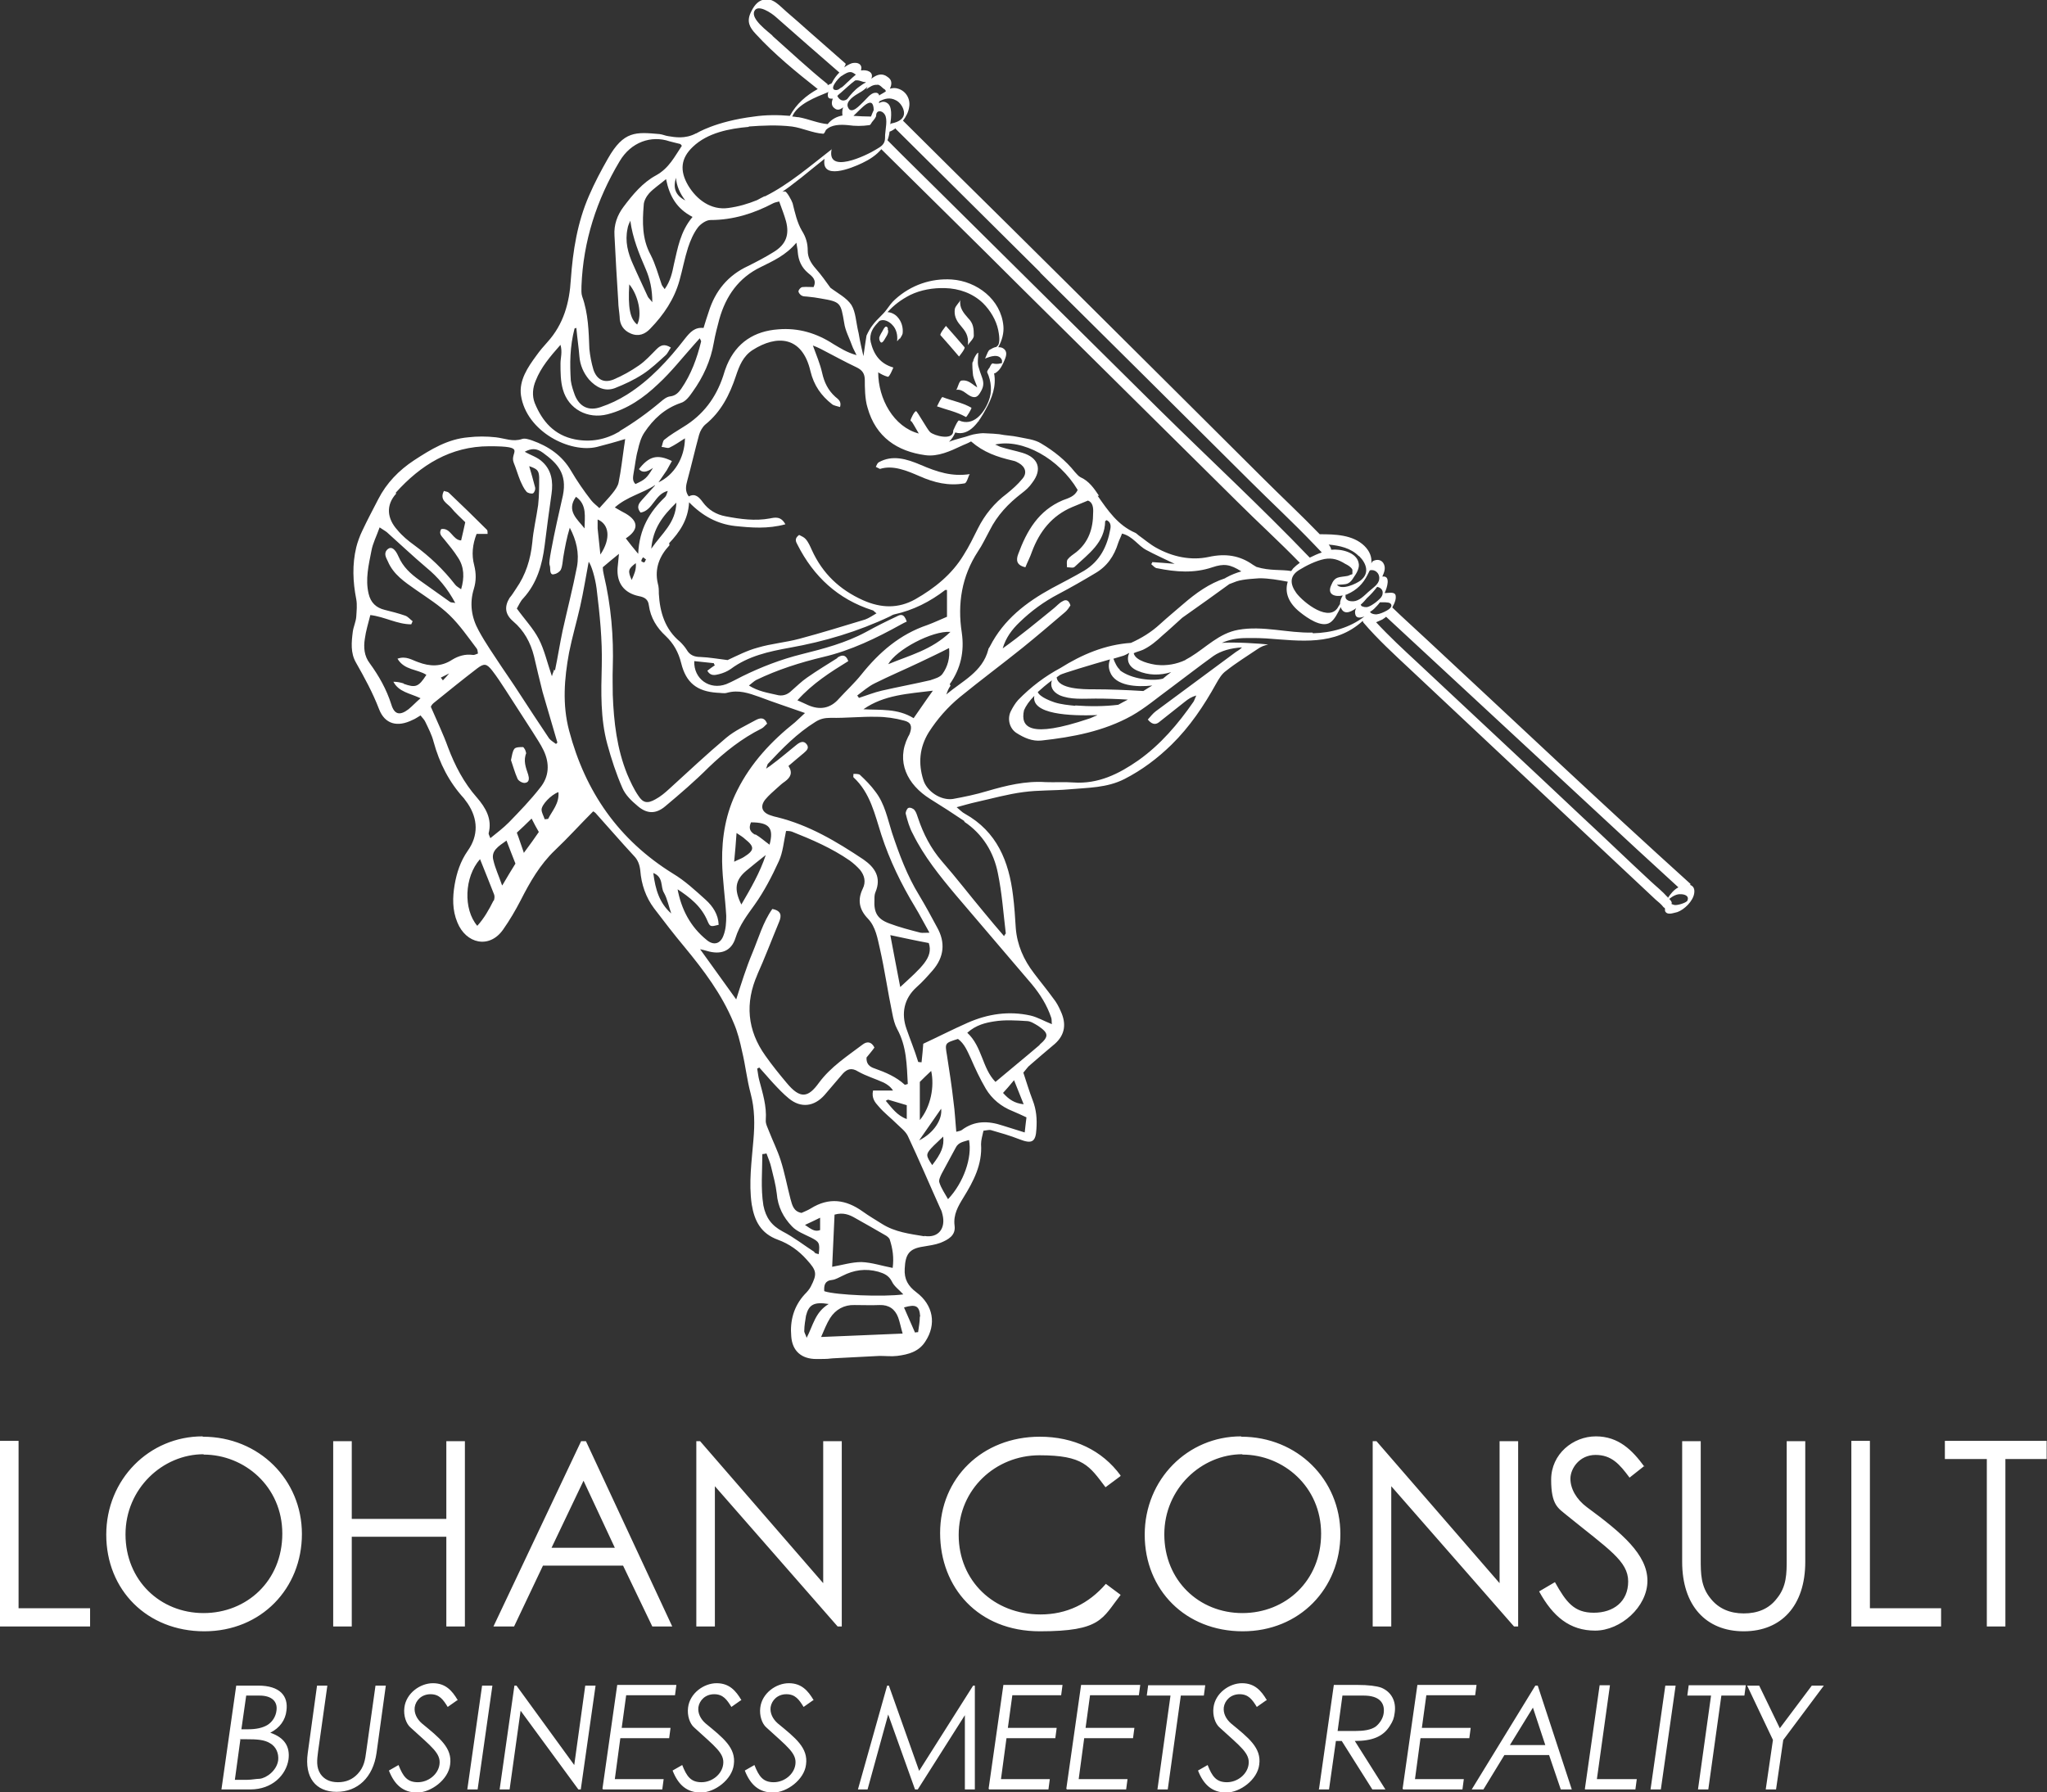
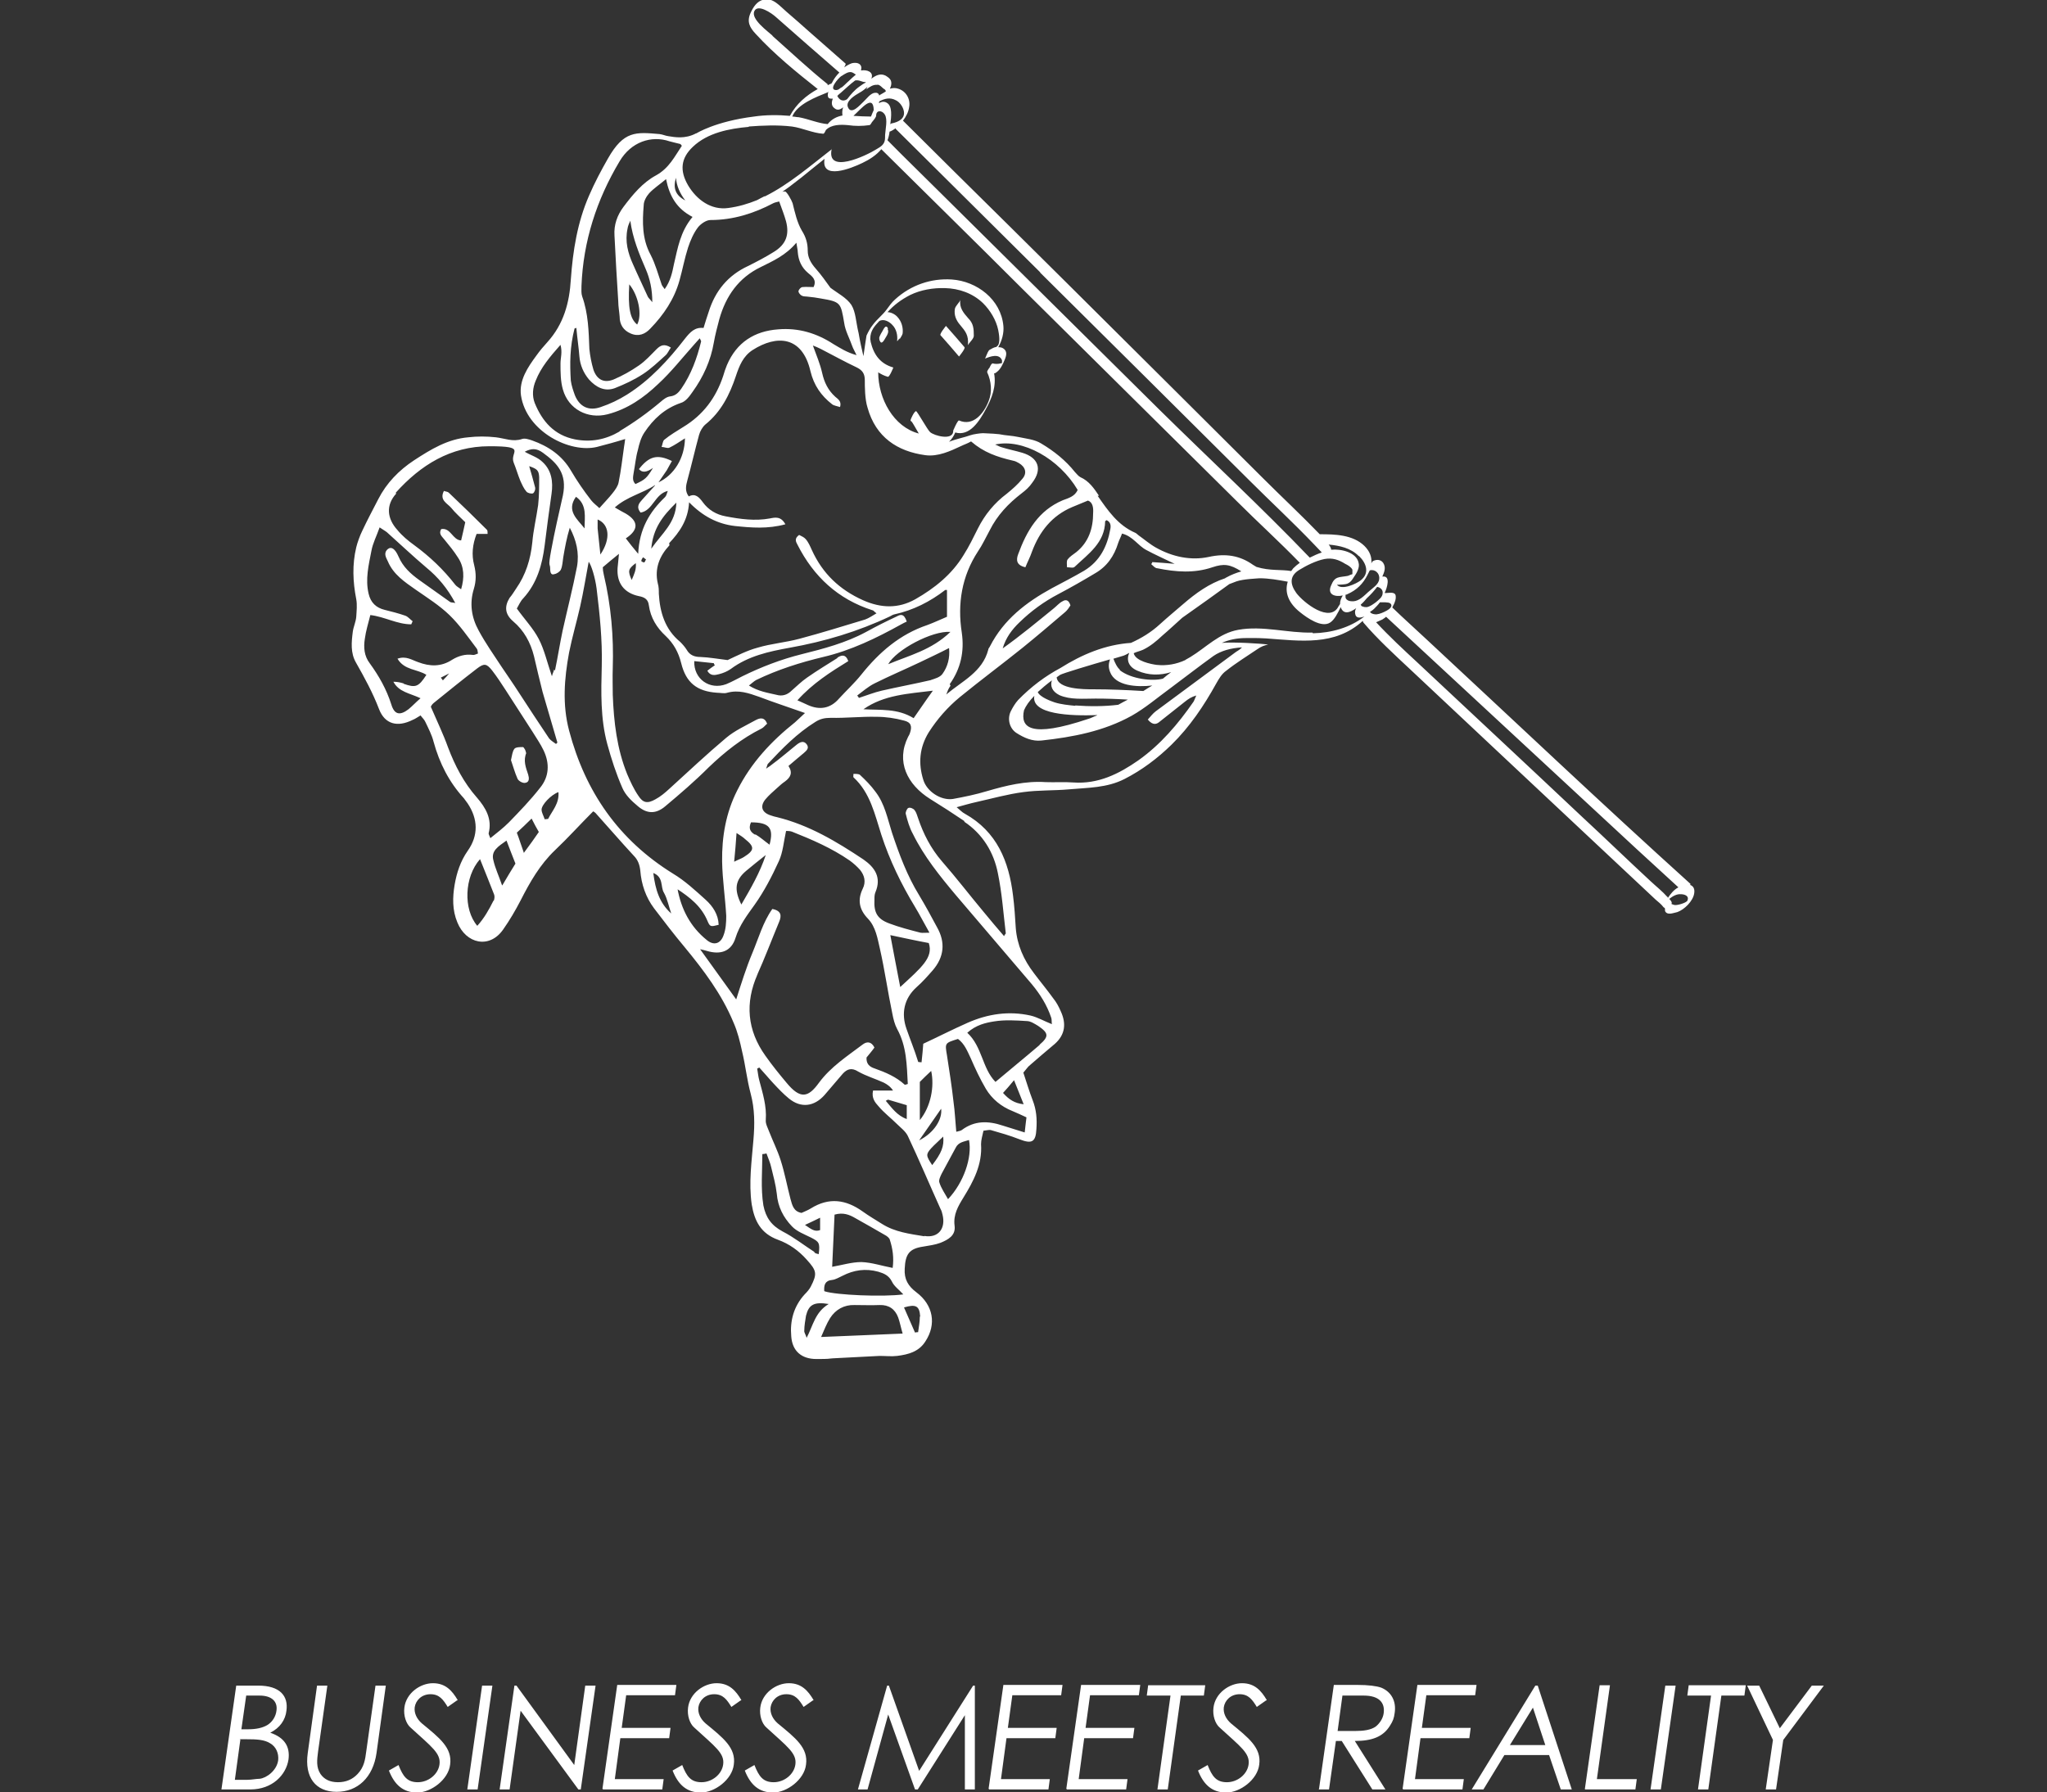
<svg xmlns="http://www.w3.org/2000/svg" version="1.1" viewBox="0 0 595.3 521.3">
  <rect x="0" y="0" width="595.3" height="521.3" fill="#333333" stroke="none" />
  <defs>
    <style>
      .cls-1 {
        fill: #fff;
      }
    </style>
  </defs>
  <g>
    <g id="Ebene_1">
      <g id="Ebene_1-2" data-name="Ebene_1">
        <g>
          <path class="cls-1" d="M152.9,219c.2-.4-.5-1.6-.8-1.7-.8,0-2.1,0-2.5.5-.6.8-.7,2-1,3.3.6,1.7,1.1,3.6,1.9,5.4.3.7,1.6,1.4,2.3,1.2,1.2-.2,1.1-1.4.8-2.4-.7-2.1-1.5-4.1-.5-6.4h0c0,0,0,0,0,0Z" />
          <path class="cls-1" d="M258.2,95.8c0,0,0-.2,0-.3,0-.2-.3-.5-.5-.5-.4,0-.8.8-1,1.2-.3.5-.8,1.3-1,2,0,.3,0,.7.2,1,.5,1.2,1.3-.4,1.6-.9.3-.5.8-1.2.8-1.9,0-.1,0-.5-.2-.6h.1Z" />
          <path class="cls-1" d="M281.6,100.3c0-.4,1.6-1.7,1.6-2.6,0-2.1-.1-3.6-1.6-5.1-1.4-1.6-2.7-3.1-2.3-5.4-.1.6-1.4,1.7-1.6,2.6-.3,1.8.3,3.3,1.5,4.7,1.6,1.9,2.5,3,2.3,5.8h0Z" />
          <path class="cls-1" d="M278.9,103.7c0,0,1.9-2.3,1.6-2.7-1.8-2.1-3.6-4.2-5.4-6.2,0,0-1.9,2.3-1.6,2.7,1.9,2.1,3.6,4.1,5.4,6.2Z" />
-           <path class="cls-1" d="M282.9,105.2c0-.2.3-.5.5-.8-.2.3-.3.5-.5.9-.3,0,0,3.4.1,4,.2,1,.9,2.3,1.2,3.4-.5-.3-1-.7-1.4-1-1-.7-1.9-1.2-3.2-1-.8.1-1.1,2.6-1.6,2.7,2.2-.4,3.2,1.8,5.1,2.1,1.2.2,1.8-1,2.3-1.9.7-1.3.7-2.4.2-3.8-.4-1.1-.8-2.2-1.1-3.3-.3-1.4,0-2.5,0-3.9h0c-.5,0-1.5,2.1-1.6,2.6h-.1Z" />
-           <path class="cls-1" d="M282.5,118.6c-2.6-1.5-5.6-2-8.4-3.1-.3-.1-1.6,2.7-1.6,2.7,2.8,1,5.8,1.6,8.4,3.1.2.1,1.8-2.6,1.6-2.7Z" />
-           <path class="cls-1" d="M284.7,122.7v-.2c.1,0,.1-.1.1-.1,0,.1,0,.2-.1.3Z" />
+           <path class="cls-1" d="M282.5,118.6Z" />
          <path class="cls-1" d="M491.5,257.5c.1-.3.2-.5,0-.5-25.8-23.3-51-47.2-76.4-70.8-3.4-3.2-6.9-6.3-10.2-9.5.1-.3.3-.6.5-1,.3-.7.6-1.5.5-2.3-.1-1.4-1.9-.9-3-.9s-.1,0-.2,0c0,0,0-.1.1-.3.5-1.1,1.7-4.7-.6-4.5,0,0-.1,0-.2,0h0c.5-1.1,1-2.3.5-3.5-.5-1.3-1.9-1.7-3.2-1-.2.1-.4.4-.5.7.2-1.8-.4-3.5-2-5.1-3.4-3.3-8.6-3.4-13-3.4-5.4-5.6-11.1-10.9-16.6-16.4-8.4-8.4-16.8-16.7-25.2-25.1-21.4-21.3-42.8-42.6-64.3-63.8-5-5-10.1-10-15.1-15,.9-1.2,1.6-2.5,1.8-4,.4-2.3-.9-4.6-3.2-5.3-.9-.3-1.6-.2-2.4,0,.1-.3.2-.5.3-.8.3-1.2,0-2-1.1-2.7-1.6-1.2-3.2-.5-4.6.6h0c.8-2-1.3-2.7-3-2.4,0-.3.1-.5.1-.8-.1-1.4-1.6-1.6-2.8-1.3-.8.3-1.5.7-2.2,1.2.3-.5.5-1,.4-1.1-3.6-3.2-7.1-6.2-10.7-9.4-2.1-1.9-4.3-3.8-6.5-5.7-1.9-1.6-3.9-4.2-6.7-3.5-1.9.5-2.9,2.1-3.7,3.8-1.2,2.6-.3,4.3,1.5,6.2,5.3,5.8,11.8,11.1,18,16-3.4,1.9-6.2,4.3-8.1,7.8-3.4-.3-7-.3-10.4.2-11.3,1.4-16.8,4.9-16.8,4.9h-.1c-3.2,1.7-6.2,1.1-8.1.8-.8-.1-1.6-.5-2.5-.6-6.9-.6-10.4-1-15,7.1-2,3.5-3.9,7.1-5.5,10.8-3.4,7.8-4.7,16-5.3,24.4-.4,6.8-2.1,13-6.8,18.2-1.1,1.2-2.2,2.5-3.2,3.9-2.5,3.4-5.1,7.2-4.5,11.6,1.6,10.6,14.3,16.9,22.1,15,2.7-.7,5.3-1.4,8.2-2.3-.1.9-.2,1.5-.3,2.1-.5,3.5-.9,7.1-1.6,10.5-.2,1.1-1,2.2-1.8,3.2-1.1,1.4-2.4,2.7-3.8,4.3-.7-.7-1.7-1.4-2.4-2.3-2.1-2.7-4.1-5.6-5.8-8.5-2.6-4.5-6.6-7.2-11.4-8.9-.9-.3-2.1-.7-2.9-.4-2.7.9-5-.2-7.6-.5-2.7-.3-5.4-.3-8,0-6,.5-10.9,3.5-15.8,6.7-4.4,2.9-8,6.6-10.4,11.3-1.6,3.1-3.2,6.1-4.7,9.3-.6,1.2-1.4,3.4-1.7,4.7-1.2,5-1,10,0,15.1.3,1.6.1,3.4,0,5.1-.1,1.4-.8,2.9-1,4.3-.4,3.1-.7,6.2.9,9,2.5,4.4,4.9,8.8,6.7,13.5,1.7,4.5,5.4,5.4,9.8,3.2.8-.3,1.4-.8,2.3-1.3.5.7,1.1,1.2,1.4,1.9.9,1.9,1.9,3.8,2.4,5.8,1.7,6.2,4.5,11.7,8.8,16.4.4.5.7,1,1.1,1.5,3,4.5,3.2,9.3,0,13.8-2.1,3-3.2,6.4-3.8,9.9-.6,3.6-.7,7.3.8,10.9,2.5,6.2,9.3,7.8,13.3,2.1,1.9-2.7,3.6-5.6,5.1-8.5,2.7-5.3,5.6-10.4,10-14.6,3.8-3.6,7.3-7.5,11.1-11.3,0,0,.4.2.7.5,3.7,4.1,7.3,8.3,11.1,12.4,1.2,1.2,1.7,2.6,1.9,4.3.3,4,1.6,7.8,4,11,2.9,3.8,5.8,7.6,8.9,11.3,5.6,6.8,10.8,13.7,14.2,21.9,1.2,2.7,1.9,5.6,2.5,8.4,1,4.1,1.4,8.2,2.5,12.3,1.2,4.5,1.2,8.9.8,13.5-.5,6.2-1.4,12.4-.5,18.7.8,4.9,2.7,8.5,7.6,10.3,3.3,1.2,6.1,3.2,8.4,5.8,2.9,3.2,3.1,4.1,1.2,7.8-.4.8-1.1,1.6-1.8,2.3-3.2,3.5-4.3,7.7-3.9,12.2.3,4.3,3,6.6,7.3,6.6s3.2-.1,4.8-.2c4.5-.2,9.1-.5,13.6-.7,1.7,0,3.5.2,5.1,0,3.2-.4,6.3-1.2,8.2-4.2,3.3-5,2.3-10.6-2.6-14.3-2.4-1.8-3.6-3.8-3.4-6.9.2-4.2,1.3-5.8,5.4-6.4,1.7-.3,3.4-.5,5-1.1,2.2-.9,4.5-2.1,4.1-5-.4-3.2,1-5.6,2.6-8.2,2.9-4.7,5.5-9.6,5.1-15.5,0-1.2.4-2.5.7-3.9,1-.1,1.6-.3,2.1-.2,2.8.8,5.6,1.6,8.4,2.7,3.6,1.4,4.7.8,4.9-3,.2-2.9,0-5.6-1.1-8.4-1-2.6-1.8-5.3-2.7-8,.7-.8,1.1-1.4,1.6-1.9,2.5-2.2,5-4.3,7.6-6.5,3-2.7,3.3-5.9,1.7-9.4-.6-1.4-1.3-2.7-2.2-3.8-1.8-2.5-3.8-4.9-5.6-7.3-3-3.9-4.9-8.2-5.3-13.1-.2-3.2-.4-6.4-.8-9.5-1.2-10-4.7-18.6-14-23.8-.8-.4-1.4-1.1-2.4-1.9,2.2-.6,3.9-1.1,5.7-1.5,4.5-1,9.1-2.3,13.7-2.9,4.4-.6,8.9-.4,13.3-.8,5.5-.5,11-.4,16.1-3,5.1-2.6,9.6-6,13.7-10,5.3-5.2,9.4-11.3,13-17.8.8-1.4,1.6-2.8,2.9-3.7,2.9-2.3,6-4.2,9.1-6.3,1-.7,2-1.1,3.1-1.3-1.8-.3-10.1-.8-13.5-.5,2.1-.9,4.3-1.4,7-1.4h3.1s1.1,0,2.8.1c9.9.7,20,2.3,28.1-5.1,0,.2.2.4.2.5,4.2,4.9,8.9,9.2,13.6,13.6,8.2,7.7,16.4,15.4,24.6,23.1,15.6,14.6,31.2,29.3,46.8,43.9.7.6,1.6,1.3,2.2,2.1,0,.1.3.2.4.3.3.5-.2.8.5,1.4.8.6,2.3,0,3.2-.2,2-.7,4.6-3.2,4.9-5.5.2-1.3-.3-2.1-1.2-2.4h0ZM398.4,165.9c1.4-.4,2.9.8,2.7,2.5-.1,1.6-2,2.7-3.2,3.8-1.1,1-2.6,2.6-4.3,2.7-.6,0-1.3,0-1.8-.4-.3-.2-.5-.5-.5-.8,0-.3,0-.5,0-.7.2,0,.4-.1.6-.2,2.7-1.2,4.5-3,5.8-5.6.2-.4.4-.8.6-1.2h0ZM395.3,161.8c2.1,2.1,3.1,5,.3,7.1-1.2.9-5.4,2.9-6.8,1.2,1.1-.1,2.3,0,3.2-.4.8-.4,1.2-1,1.7-1.8.8-1.1,1.8-2.8,1.4-4.2-.6-3-5-4.1-8-3.8.1-.3-.4-1.2-.7-1.5,3.2.3,6.4,1,8.7,3.3h0ZM391.2,164c.8.4,1.7.9,2.1,1.7v1.3c-.4.1-.8.3-1.3.5-2.6.5-3.8,0-4.9,2.8-1.2,2.7,1.2,3.4,3.4,2.9-.5.8-.8,1.6-.8,2.5-.2.3-.3.5-.4.6-2.5,5.1-10.2-1-12.3-3.8-1.8-2.5-2.1-4.9.8-6.7,2.1-1.3,4.9-2.7,7.4-3.2,2.3-.4,4.1.2,6,1.4h0ZM270.8,197.8c-4.7,1.1-9.6,2-14.4,3.1-2.2.5-4.4,1.4-6.6,2.1-.2-.2-.3-.5-.5-.7,1.6-1.2,3.2-2.6,5-3.5,4.4-2.2,8.9-4.1,13.3-6.2,2.7-1.3,5.5-2.6,8.4-4.1.3,2.9-.4,5.4-1.9,7.5-.7,1-2.2,1.4-3.4,1.8h0ZM271.3,200.9c-1.9,2.6-3.7,5.3-5.6,8-4.7-2.9-9.6-2.3-14.6-2.6,6-4.2,13-4.5,20.2-5.4h0ZM243.7,191.3c-3,1.9-6,3.7-9,5.8-1.6,1.1-3,2.5-4.5,3.8-1.2,1.2-2.7,1.7-4.4,1.2-2.6-.6-5.3-1-8-2.7.8-.6,1.4-1.2,2.1-1.6,6.2-3,12.8-5.1,19.5-6.7,8.1-1.9,15.5-5.5,22.7-9.5.6-.3,1.3-.7,1.6-.8-.8-2.4-1.8-2.1-2.9-1.5-3,1.4-6,2.9-8.9,4.5-5.9,3.2-12.4,4.9-18.8,6.5-6,1.5-11.7,3.7-17.2,6.4-1.6.8-3,1.6-4.7,2.3-4.8,1.8-9.5-1.5-9.3-6.7,1.9.2,3.8.4,5.7.6,0,.2.1.4.3.6-.8.5-1.4,1-2.2,1.6.9,1.6,2.2,1.3,3.4,1,1.2-.3,2.4-.8,3.4-1.5,5.1-3.8,11.1-5.1,17.2-6.2,10.1-1.8,19.8-4.7,29.1-9.1.4-.2.8-.5,1.3-.6,5.5-1.2,10.4-3.7,14.8-7.1,0,0,.2,0,.5,0v7.8c-1.9.8-3.8,1.7-5.7,2.4-8,2.7-14,7.9-19.2,14.4-2,2.5-4.4,4.7-6.5,7-2.5,2.9-5.6,3.4-9,1.9-.9-.4-1.7-.8-3.1-1.4,4.4-4.9,9.6-8.2,14.8-11.4-.8-2.2-2.1-1.7-3.2-1h0c0,.1,0,.1,0,.1h0ZM185.8,136.4c.9,1.2,2.3,1,4.1-.3-1.8,3-2.3,3.4-5.1,4.7-1-1-.7-2.1-.5-3.4.4-2.1.6-4.4,1.2-6.5.4-1.8.9-3.6,1.9-5.1,2.6-3.9,5.9-7,10.6-8.6,1.4-.4,2.5-1.9,3.4-3.2,3.1-4.3,5.3-9.1,6.2-14.4.4-2.3,1-4.5,1.6-6.8,1.9-6.7,5.6-12,12-15.1,3.6-1.8,7.3-3.4,10.4-7.1.2,1.4.4,2.1.4,2.7.2,2.5,1.1,4.5,3,6.1,1.2,1,2.6,2,1.6,4.1-1.1,0-2.2-.1-3.2,0-.5,0-1.1.7-1.2,1.2,0,.4.5,1.1,1,1.3.5.3,1.2.2,1.8.3,1.2.1,2.5.3,3.6.5,5.9,1,5.9,1.2,6.9,7.1.3,2.3,1.6,4.6,2.4,6.9.2.6.6,1.2,1.2,2.5-2.9-.8-4.8-2.1-6.7-3.2-4.9-3.2-10.2-4.8-16.1-4.3-6.9.5-12.1,3.8-14.9,10.4-.4,1-.8,2.1-1.1,3.2-2.1,6.3-5.8,11.3-11.6,14.8-1.9,1.2-3.8,2.3-5.5,3.7-.5.4-.5,1.4-.8,2.1.8,0,1.7.5,2.3.2,1.5-.7,2.9-1.7,4.5-2.7-.1,5.8-3.2,10.7-7.7,12.8.8-1.2,1.6-2.3,2.4-3.5.5-.9,1-1.8,1.5-2.7-4.3-2.1-6.7-1.4-9.7,2.5h0ZM196.7,146.2c-.2,6-4.2,8.9-7.3,13.4.5-5.9,3.3-9.5,7.3-13.4ZM194.6,158c3-3.2,5.5-6.7,5.8-11.9,3.9,4,8.2,6.3,13.3,6.9,4.8.5,9.6.9,14.7-.5-1.3-2.4-3-2-4.5-1.7-4.3.8-8.6.2-12.8-.6-2.8-.5-5.1-1.9-6.7-4.1-1.1-1.5-2.2-2.7-4.1-1.7-1.2-1.6-.8-3.2-.4-4.7,1.2-4.4,2.2-8.8,3.4-13.2.3-1.1,1-2.3,1.8-3,4.6-3.7,7.1-8.7,8.9-14.1,1-3,2.1-5.8,4.9-7.6,6.9-4.4,14.4-4.2,16.8,6.2,1,4.1,3.1,7.1,6.3,9.6.5.4,1.4.5,2.3.8.5-1.7-.6-2.3-1.4-3-2.1-1.9-3.2-4.2-3.8-6.9-.6-2.7-1.7-5.2-2.7-8,.8.3,1.5.6,2.3,1,3.5,1.8,6.9,3.7,10.5,5.4,1.6.8,2.3,1.8,2.3,3.7s0,5.5.8,8c2.4,8.6,8.7,12.7,16.8,13.8,3.7.5,7.3-1.2,10.5-2.7.8-.4,1.8-.7,2.8-1.3,3.7,3.2,7.5,4.5,12.2,5.6.6.1,1.2.4,1.7.7,1.9,1.1,2.5,2.9,1,4.6-1.3,1.6-2.9,3-4.5,4.3-3.6,2.7-6.4,6.1-8.4,10.1-1.3,2.6-2.6,5.3-4.2,7.8-3.4,5.6-8.4,9.6-14,12.8-5,2.8-10,2.6-15.2.3-6.9-3.1-11.8-7.8-14.9-14.6-.5-1.1-1-2.3-1.8-3.2-.4-.5-1.3-.9-1.9-1.2-1.4,1-1,1.9-.5,2.8,4.7,9.3,11.8,15.9,21.8,19.1.3,0,.5.4,1.2.9-1.2.7-2.2,1.4-3.3,1.8-6.3,1.9-12.7,3.9-19.1,5.6-4.1,1.1-8.2,1.4-12.2,2.6-3,.8-5.9,2.3-8.7,3.6-2.6-.3-5.3-.8-7.9-.9-1.7,0-3.1-.5-4-2.1-.5-.8-1.2-1.6-1.9-2.3-4.4-3.6-5.9-8.6-6.2-14,0-1,0-2-.3-3-1-4.3.5-8,3.4-11.1h0q0,0,0,0ZM261.6,98.7c.3-.5.8-1.2.9-1.7.2-1.7-.3-3.5-1.5-4.8-.7-.8-1.9-1.4-2.9-1.4,1.9-2.1,3.9-3.6,6.6-5,3.1-1.5,6.7-2.1,10.1-2,4.1.1,8.1,1.5,11.1,4.4,2.1,2.1,3.8,4.9,4.4,7.8.2,1,.7,3.8-.2,4.6-.1,0-.2.2-.3.3-.7.1-1.4.5-1.9.8-.5.2-.8,1.2-1,1.6,0,.1-.5,1.1-.4,1,1.4-.6,4.1-1.6,4.9.5v.8c-.1,0-.3.1-.4.1-.8.2-1.6.2-2.3,0h0c-.3,0-.6.5-.9,1.2-.4.5-.8,1.1-.7,1.4h0c1.2,2.6,1.5,5.7.4,8.4-1.4,3.6-4.5,7.4-8.6,5.6-.3-.1-1.1,1.6-1.4,2.3-.1.3-.3.5-.3.8h0v.2c-.3,2.5-5.4,1.2-6.7.1-.8-.7-3.8-6.2-4.1-6.1-.5,0-1.6,2.3-1.6,2.7,0,.1,0,.2.2.2h0c.5.5,1.4,2.3,2.2,3.6-7.3-1.9-11.8-10.1-11.8-17.8.8.5,1.7,1,2.8,1.3.5.1,1.6-2.7,1.6-2.7-3.8-1.1-5.7-3.7-6.6-7.5,0-.2,0-.4-.1-.6v-.3c0-2.3,1.2-3.6,2.6-5.1h0c1.3-.8,3,.2,3.8,1.1,1.2,1.2,1.6,3,1.4,4.7,0,.2.7-.8.7-.8v.2h0ZM291,106.5h0s0,0,0,0ZM276.4,183.8c-5.5,5.3-11.9,6.8-18.1,9.4,2.3-4.2,12.8-9.8,18.1-9.4ZM276.2,199c3.2-4.5,4.3-9.5,3.5-15-1.3-8.4,0-16.4,4.7-23.6,1.3-1.9,2.3-4.1,3.4-6.1,2.2-4.4,5.4-7.8,9.3-10.8,1.2-.9,2.3-1.9,3.1-3.1,3-3.9,1.8-7.3-2.9-8.7-2-.6-4.1-1-6-1.6-.5-.1-1.1-.5-1.9-.8,8-1.8,18.6,4.1,24,13.2-.8,1.9-2.7,2.4-4.3,3-7.1,3-10.5,8.9-13,15.7-.6,1.6-.6,3.2,2.1,3.8.6-1.5,1.4-3,1.9-4.5,2.2-5.9,5.8-10.5,11.7-13,1.4-.6,2.9-1.2,4.6-1.9,1.4.5,1.6,2.1,1.5,3.6,0,4.5-1.3,8.5-4.9,11.4-.9.7-1.9,1.3-2.5,2.1-.4.5-.2,1.5-.2,2.3.8,0,1.8.3,2.2-.1,4-3.8,8.8-7,8.9-13.3,0,0,.1-.1.4-.3,1.2.5,1.3,1.6,1.1,2.6-.9,5-3,9.3-7.6,12.1-3.1,1.8-6.2,3.4-9.4,5.1-7.5,4.1-14,9.1-18,16.9-.1.3-.5.6-.5,1-1.7,6.5-7.6,9.1-12.2,13,.3-.8.6-1.7,1.2-2.5h0c0-.1,0-.1,0-.1ZM319.6,144.2c-1.4-2.1-2.9-4.3-5.4-5.4-.6-.3-1.1-1-1.6-1.5-2.7-3.4-6.1-6.1-9.8-8.3-1.9-1.2-4.4-1.4-6.7-1.9-1.8-.4-3.6-.4-5.5-.8-.8-.1-2.2-.2-4.7-.3-.8,0-2.9.3-3.7.6-1.6.6-3.9,1-6.2,1.9.8-.8,1.4-1.7,1.8-2.7,4.2,1.2,7-3.3,8.8-6.6,1.9-3.4,3.2-6.9,2.5-10.6.3,0,.6-.2.8-.4,1.1-.8,1.8-2.4,2.3-3.6.5-1.2.8-2.5-.5-3.3-.5-.3-1-.3-1.4-.3,1.1-1.9,1.7-4.2,1.5-6.2-.7-7.7-7.7-13-15-13.5-6-.4-11.9,1.6-16.5,5.8-1,.9-1.7,1.9-2.5,3-1.2,1.6-2.7,2.7-3.9,4.3-.8,1-1.4,2.1-1.9,3.2,0,0-.5,3-.9,6-.5-2.1-1-4.3-1.4-6.7-.8-3.2-.8-6.1-2.1-8.2-1.4-2.1-4-3.4-6.1-5-1.3-1.8-2.7-3.8-4.3-5.6-1.4-1.6-2.3-3.2-2.3-5.2,0-2.1-.5-3.9-1.7-5.8-1.4-2.4-2-5.2-2.7-8-.3-.9-1.7-3.4-2.2-3.4s-.5,0-.8.1c.7-.5,1.4-1,2.1-1.5l3.5-2.7c2.3-1.9,4.6-3.7,6.7-5.4-1.1,6.3,7.7,2.8,11,1.2,2.1-1,4.1-2.3,5.5-4h0c13.5,13.4,27.1,26.7,40.5,40.1,21,20.8,42,41.6,63,62.4,6,6,12.3,11.7,18.2,17.8-.7.5-1.3,1-1.9,1.6-.2.3-.4.5-.6.8-2.9-.5-6.2,0-10.1-1.2l-1-.6c-3.8-2.7-7.9-3.4-12.9-2.3-5.1,1.1-10.5,0-15.3-2.7-1.8-1-3.4-2.4-5.1-3.6-.3-.2-.5-.5-.9-.7-5.1-2.2-8-6.5-11-10.8h.3c0,0,0,0,0,0ZM302.5,79.3c20.3,20.1,40.5,40.2,60.8,60.4,6.2,6.2,12.8,12.3,18.9,18.7h0c.8.8,1.4,1.5,2.2,2.3-1.2.4-2.3.9-3.5,1.5-14.1-14.7-29.2-28.7-43.7-43-21.4-21.2-42.8-42.4-64.2-63.6-4.9-4.9-10-9.8-14.9-14.8.3-.8.5-1.6.6-2.5.6-.2,1.2-.6,1.8-1v.2c14,13.9,28,27.8,42,41.7h0ZM260.6,29.2c1,.5,1.9,1.7,2.2,2.9.6,2.3-1.4,3.4-3.5,3.8-.1,0-.3.1-.4.3.3-2.1.7-5.4-1-6.3-.8-.5-1.6-.3-2.3.1,0-.2.1-.3.1-.5h0c1.5-.8,3.1-1.3,4.9-.3h0ZM255.1,24.6c1,.1,1.4,1,2.2,1.4.1.1.3.3.3.6-.5.3-1.1.7-1.7,1,0,0-.1.1-.2.2-.1-.5-.5-.9-1.2-.8-1.3,0-2.6,1.9-3.4,2.6-.9.8-3.5,4-4.5,1.6-.8-1.8,2.1-3.5,3.3-4.2.9-.5,1.7-1.1,2.4-1.8-.1.3-.3.6-.4.8,1-.7,2.1-1.5,3.3-1.3h0ZM254.1,32c-.3.6-.5,1.2-.8,1.9-1.6,0-3.4-.1-5.1-.2,2.3-2.1,5.8-6.5,5.9-1.6ZM251.6,23.8s.1.1.2.2c-.7.3-1.3.8-1.9,1.2-1.4,1-2.5,2.3-3.5,3.6-.6.5-1.5.6-2.1.1-.4-.3-.6-.6-.8-1,.3-.3.7-.7,1-.9,1.4-1.2,2.7-2.5,4.2-3.6h0c1.2-.2,1.8.4,2.9.5h0c0,0,0,0,0,0ZM244.9,22c.8-.5,1.8-1.2,2.7-1,.2,0,.9.4,1.3.7-.7.6-1.4,1.2-2.1,1.9-.5.4-1.2,1.2-2.1,1.9,0-.1,0-.2,0-.1-.3.2-.5.4-.8.6-.2.1-.5.2-.7.2-2.4,0,.5-3.4,1.5-4.1h.1q0,0,0,0ZM224.7,10.4c-1.3-1.2-6.5-4.9-5.3-7.2,1-2.1,5,.6,6.3,1.8,6.1,5.4,12.3,10.8,18.4,16.1-.8.8-1.4,1.6-1.9,2.5,0,.1-.2.4-.4.7-.3.1-.8.3-1.1.5v-.3c-5.6-4.5-10.8-9.4-16.1-14.1h0ZM230.4,33.9c1.4-3.6,7-5.7,10.2-7,.1,0,.2-.1.3-.3-.3,1.2-.3,2.2,1,2.1h.3c-.4,1-.5,2.1.5,2.8.8.7,1.7.4,2.5-.3-.3.8-.3,1.7-.2,2.4-1.6.3-3.1,1-4.3,2.5-2.7-.2-5.6-1.5-8.4-2-.6,0-1.3-.2-1.9-.2h0ZM217.7,36.8c4.1-.3,8.4-.5,12.6,0,3,.4,6,1.9,9.1,2.1.3,0,.5-.5.8-1.1,1.6-1.6,4.2-1.6,6.4-1.4,2.1.3,4.1.3,6.2,0,.3,0,.5-.4.8-.9.5-.6,1.2-1.4,1.2-1.9,0-1.6,1.7-1.6,2.5-.3.9,1.4.2,4.3.1,5.9,0,1.4,0,2.2-.9,3.1-.4.4-1.1.8-1.6,1.1-3,1.9-14.8,7.5-13-.2,0,0,0,.1,0,.2-6.2,4.8-12.4,10.2-19.4,13.7-.1,0-.3,0-.4.1-.6.3-1.2.6-1.9,1-2.7,1.1-5.4,1.9-8.4,2.3-5,.7-9.2-2.4-11.7-6.6-2.5-4.3-2.1-7.9,1.4-11.2,4.3-4.1,10.6-5.3,16.3-5.8h0ZM184.1,76.9c-1.5-3.3-2.4-6.7-1.6-10.4.1-.8.5-1.6.8-2.3.7,5.1,2.5,9.5,4.5,14.1,1.2,2.8,1.9,5.8,1.9,9.6-.7-.9-1.1-1.2-1.3-1.6-1.4-3.1-2.9-6.2-4.3-9.4h0ZM185.3,94.4c-2.1-1.7-2.7-4.9-2.3-11.7,2.7,3.3,3.8,8.9,2.3,11.7ZM189.2,74.1c-2.5-4.6-2.4-9.5-2-14.4,0-1.2.8-2.6,1.6-3.5,1.3-1.4,3-2.5,4.9-4.1,1,5,3.1,8.6,7.7,11-3.6,4.3-4.3,9.1-5.4,13.7-.5,2.5-1,4.9-2.7,7.3-.4-.6-.8-1-.9-1.4-1-2.9-1.8-5.9-3.2-8.6h0ZM196.6,51.7c.1,2.3,1.2,4.7,2.7,6.6-3-1.5-3.6-3.8-2.7-6.6ZM167.6,95.3c.3,3.3.7,5.8.9,8.4.2,2.5,1.2,4.8,2.8,6.7,2,2.2,4.5,3.6,7.5,2.5,2.8-1.1,5.6-2.4,8.2-4.1,2.3-1.5,4.4-3.5,6.5-5.4.7-.6,1-1.5,1.6-2.3-1.9-1.2-3-.7-4.2.5-1.6,1.6-3.2,3.4-5.1,4.7-2.3,1.6-4.8,3-7.4,4.1-2.8,1.1-4.8,0-5.8-2.8-.6-2-1-4.1-1.2-6.1-.2-5.1-.3-10.3-2.1-15.3-.3-.9-.2-1.9-.2-3,.5-13,4.4-25.1,11.1-36.3,3.3-5.6,9.2-7.6,14.5-5.8,1,.3,2.1.5,3.2.8,0,0,.1.2.4.5-2.1,3.1-3.7,6.5-7.5,8.6-3.9,2.1-6.8,5.6-9.5,9.2-1.8,2.4-2.8,5.2-2.6,8.3.3,6.4.7,12.8,1.1,19.2,0,1.4.3,3,.4,4.4,0,2.3,1.1,4,3.2,4.9,2.3,1,4.2.2,5.7-1.4,3.9-4,7-8.6,8.5-14,.9-3.2,1.5-6.5,2.5-9.6.7-2.1,1.6-4.2,2.9-5.9.8-1,2.4-2.1,3.6-2.1,6.6,0,12.6-1.9,18.3-4.9.4-.2.9-.3,1.7-.5.8,2.2,1.5,4,2,5.8,1,3.9,0,6.7-3.6,8.9-2.4,1.5-4.9,2.8-7.5,4.1-5.8,2.7-9.5,7.2-11.4,13.3-.5,1.5-1,3-1.5,4.7-2.5-.3-3.9,1.2-5.4,3.1-4.8,6.2-10.2,12.1-16.9,16.3-2.4,1.5-4.9,2.7-7.6,3.6-3.4,1.2-6.1,0-7.5-3.4-.5-1.4-1-2.8-1.2-4.3-.3-4.9-.3-9.8,1.1-15.2h.3ZM180.2,125.5c-4.1,2.4-8.4,3.2-13,2.3-6-1.2-9.5-5.2-11.7-10.6-.8-2.1-.6-4.4.3-6.5,1.5-3.8,4.1-6.9,7.2-10.4.6,2.2,0,3.8,0,5.4,0,2.5,0,5.2.7,7.6,1.6,5.7,7.2,8.7,13,7.2,5.8-1.5,10.5-4.8,14.7-8.8,3.8-3.5,7-7.6,10.4-11.4.5-.6,1.1-1.2,1.7-1.9.2.5.4.7.4.9-1.2,4.9-2.9,9.6-5.8,13.8-.8,1.1-1.6,2-3.2,2.2-1,.1-2,.9-2.8,1.6-3.8,3.2-7.7,6-11.9,8.5h0c0,.1,0,.1,0,.1h0ZM190.5,141.2c-1.2,1.4-2.5,2.7-3.7,4.1-.9,1-1.9,2.1-.5,3.8,3.6-.6,4.1-5.4,7.9-6.3-.3.8-.4,1.4-.8,1.8-4.5,4.3-7.5,9.3-7.8,16.5-1.6-1.9-2.6-3.2-3.6-4.5,3.8-2.5,3.7-5,0-7.2-.9-.5-1.9-1-3.2-1.8,3.6-3.2,8.1-4.1,11.7-6.5h0c0,0,0,0,0,0ZM187.9,162.7c-.3.4-.3.8-.6.9-.2,0-.8-.3-.8-.4,0-.4.3-.8.5-1.1.3.2.6.4.8.6h0ZM183.7,168.7c-1.2-2.7-1-3.2,1.2-4.9.2,1.9-.5,3.3-1.2,4.9ZM173.8,151.1c3.4,1.4,3.9,5.6.8,10.2-.3-3.1-.6-5.4-.8-7.6,0-.8,0-1.6,0-2.6ZM167.5,144.5c3.3,2.3,2.5,5.9,2.5,9.2-2.1-2.7-5.4-5.1-2.5-9.2ZM115.1,143.3c7.2-8,15.9-13.5,27.2-13.5s5.8,1.6,7.1,4.8c.7,1.7,1.2,3.5,1.9,5.2.5,1.1,1,2.3,1.8,3.2.3.4,1.4.7,1.9.5.4-.2.8-1.2.6-1.8-.5-2-1.1-4-1.7-6.1,2.3.8,2.8,1.2,2.9,3.2,0,2.7,0,5.4-.3,8.1-.5,3.6-1.4,7.3-1.7,10.9-.5,4.9-1.9,9.4-4.7,13.4-.6.9-1.2,1.9-1.9,2.7-1.6,2.6-1.3,4.8,1,6.8,3.2,2.7,5.1,6.2,6.1,10.2.8,3.4,1.6,6.9,2.5,10.4,1.4,4.9,2.9,9.8,4.3,14.7l-.4.4c-.7-.5-1.5-1-2-1.6-3-4.5-6-9-8.9-13.5-1.6-2.5-3.3-4.9-4.9-7.3-2.3-3.5-4.7-6.9-6.7-10.6-2.1-3.8-2.7-7.9-1.4-12.1.7-2.3.7-4.5.1-6.9-.8-3-.5-6,.7-9.1h3.2c0-.6,0-1-.2-1.2-3.6-3.6-7.3-7.2-11.1-10.8-.3-.3-.9-.3-1.4-.5-1.4,2.7,1,3.6,2.1,4.9,1.2,1.5,2.7,2.8,4.1,4.2-.4,1.9-.8,3.6-1.2,5.3-2.5-.1-3-3.8-5.8-3.3-.8,1.4.2,2.1.9,3,1.4,1.7,2.8,3.4,4,5.3,1.8,2.7,1.9,5.8.9,9.2-.7-.5-1.3-.8-1.7-1.3-3.4-4.4-7.4-8.2-11.9-11.5-1.8-1.3-3.5-2.7-4.9-4.4-3.1-3.4-3.4-7.3-.4-10.6h0c0,0,0,0,0,0ZM117.4,198.8c-1-.3-1.9-.5-3-.5,1.6,3,4.7,3.3,7.9,4.8-1.4,1.2-2.4,2.3-3.5,3.2-2.5,1.9-4.1,1.6-5-1.4-1.4-4.4-3.6-8.3-6.3-12-1.6-2.1-1.8-4.6-1.4-7.1.3-2.3,1-4.5,1.6-6.9,4.2.5,7.8,2.7,11.9,2.7.1-.3.3-.6.4-.9-.7-.5-1.3-1.3-2.1-1.6-2-.7-4-1.2-6-1.7-2.5-.6-4.1-2.1-4.7-4.7-1-4.2,0-8.3.8-12.4.4-2.3,1.5-4.3,2.4-6.9,1,.7,1.6,1,2.1,1.4,3.8,3.4,7.6,7,11.5,10.3,3.4,2.8,6.1,6,8.4,10.3-.8-.2-1.2-.1-1.5-.3-3-2.1-6-4.3-9-6.4-2.5-1.8-4.7-3.8-6-6.8-1-2.3-2.1-3-3.1-2.2-1.4,1.2-.5,2.5,0,3.6,1.6,3.8,4.9,6,8.2,8.3,3.3,2.3,6.8,4.5,9.7,7.3,3,2.9,5.4,6.4,7.9,9.7.3.3.3.9.4,1.5-.6.2-1.1.5-1.5.4-2.2-.3-4.2.3-6,1.4-3.2,2.1-6.5,2-9.9.7-1.8-.6-3.5-1.9-6-1,2,3.4,5.8,3,8.4,4.7-2.3,3.6-3.2,3.8-6.6,2.6h0c0-.1,0-.1,0-.1h0ZM130.7,195.8c-.6.7-1.2,1.4-1.9,2.1-.2-.3-.4-.5-.6-.8.8-.4,1.6-.8,2.4-1.2h0c0,0,0,0,0,0ZM143.5,262c-1.3,2.6-2.7,5.1-4.7,7.3-4.1-4.8-3.8-14.2.8-19.4,1.5,3.7,2.8,7,4.1,10.3.2.5.1,1.3-.1,1.8h0ZM146,257.5c-1-2.9-2-5-2.5-7.2-.8-2.8,1.4-4.1,3.8-5.8.9,2.4,1.7,4.4,2.6,6.7-1.1,1.8-2.3,3.7-3.8,6.3h0ZM152.4,248.2c-.9-2.5-1.4-4.2-2.1-6,1.4-1.3,2.6-2.4,4.3-4.1.8,1.6,1.4,2.7,2.1,3.9-1.3,1.9-2.5,3.6-4.3,6h0c0,0,0,0,0,0ZM148,239.2c-1.6,1.6-3.4,3-5.4,4.6-.3-.8-.5-1.1-.5-1.4,1.1-4.2-.9-7.5-3.4-10.4-3.8-4.3-6.4-9.3-8.4-14.6-1.4-3.9-3.2-7.6-5-11.8,0-.1.3-.7.8-1.1,4.2-3.4,8.4-6.8,12.7-10.1,2-1.5,2.7-1.4,4.3.6,1.4,1.8,2.7,3.8,4,5.8,2.6,4.1,5.2,8,7.8,12.1,1.1,1.8,2.3,3.5,3.2,5.4,1.8,3.8,1.6,7.6-1,10.8-2.8,3.6-6,6.9-9.1,10.1h0ZM159.4,238.2c-.3,0-.6.1-1,.1-.3-1-.9-1.9-.9-2.8,0-1.4,2.7-4.3,4.9-5.1.3,3.3-1.8,5.4-3,7.8h0ZM161.1,194.8c0,.4-.3.8-.6,1.9-1.4-4.1-2.2-7.7-3.8-10.8-1.6-3.1-4.1-5.7-6.4-8.9.5-.8,1-2.1,1.9-3,4-4.4,5.5-9.8,6.2-15.4.6-5,1.3-10,2-15,.5-3.5,0-6.8-2.6-9.2-1.4-1.4-3.5-2-5.2-3,1.9-1,3.4-1.1,5.3.3,4.1,3,7.1,6,5.8,12.4-1.2,5.3-2.4,10.5-3.4,15.9-1,5.4-.3,3.6-.3,5.5s.9,1.6,1.2,1.5c.7-.1,1.6-.7,1.9-1.3.5-1.1.5-2.4.7-3.6.5-2.9,1-5.7,1.9-8.6,1.9,3.6,2.8,7.3,2.1,11.3-1.2,6.2-2.8,12.4-4.2,18.7-.8,3.8-1.4,7.7-2.2,11.5h0c0,0,0,0,0,0ZM189.9,253.9c3.2,1.2,2.1,4.1,3.2,5.8,1,1.8,1.4,4,2.1,6-3.4-3-4.6-6.9-5.2-11.7ZM195.3,266h0c0,.1.1.2,0,0ZM196.8,258.5c3.8,2.5,7.2,5.1,9,9.5.7,1.6.9,1.6,3.2,1-.1-3-1.7-5.4-3.8-7.3-3-2.7-6-5.5-9.5-7.6-15.8-9.8-25.5-23.8-30.2-41.6-2-7.6-1.4-15.1,0-22.7.9-4.5,2.2-8.9,3.2-13.3,1-4.4,1.7-8.9,2.5-13.1.8,1,1.9,4.7,2.3,7.8.9,7.4,1.7,14.9,1.5,22.5-.2,7.6-.4,15.3,1.6,22.7,1.2,4.4,2.6,8.7,4.4,12.8.9,2.1,2.7,3.8,4.5,5.3,2.7,2.3,5.3,2.3,8,0,4.3-3.6,8.6-7.3,12.6-11.3,4.7-4.5,9.6-8.4,15.4-11.3.6-.3,1-.9,1.6-1.4-.8-2-2.1-1.7-3.4-1-2.9,1.6-6,3-8.5,5.1-5.6,4.7-11,9.8-16.5,14.8-1.3,1.2-2.6,2.3-4.1,3.1-2.3,1.3-3.6,1.1-5-1.1-1.3-1.9-2.3-4.1-3.2-6.2-3-7.4-3.9-15.2-4.2-23.1,0-2.6-.1-5.1,0-7.8.3-9.1-.5-18.2-2.6-27.1-.2-.8-.3-1.6-.3-2.2,1.6-1.4,3-2.5,4.7-3.9-.1,1.5-.3,2.8-.4,4.1-.3,4.4,1.9,7.3,6.2,8.2,1.6.3,2.7.9,2.9,2.7.5,3.6,2.3,6.5,4.9,8.9,2.3,2.2,3.7,4.7,4.5,7.9,1.4,5.7,4.6,8.2,10.4,8.6,1,0,2.1.3,3,0,3.3-.9,6.2.1,9.3,1.2,4.2,1.6,8.5,3,13.3,4.7-1.2,1.1-2,1.9-2.9,2.7-6.9,5.5-12.8,11.8-16.8,19.8-3.3,6.5-4.5,13.5-4.4,20.7.1,5.3.9,10.5,1.2,15.8,0,1.9-.1,3.9-.8,5.7-.9,2.5-2.9,3-4.9,1.3-4.7-3.8-7.4-8.9-8.5-15h0q0,.1,0,.1ZM217,253.3c1.9-1.6,3.8-3.1,5.7-4.6-1.7,5.1-4.3,9.6-7.1,14.4-2.2-4.4-1.8-7.1,1.4-9.8h0ZM213.5,250.7c.3-3.1.5-5.4.7-8.4,1.2.8,1.9,1.2,2.4,1.7,2.9,2.3,2.9,3.3-.3,5.3-.6.4-1.3.6-2.9,1.4h0ZM219.6,242.8c-1.6-.9-1.9-2-1.2-3.6,5.3,0,6.7,1.6,5.4,6.5-1.4-1-2.7-2.2-4.1-3h0c0,0,0,0,0,0ZM220.1,283.8c2.3-5.1,4.3-10.4,6.5-15.7.7-1.7.7-3.2-2-3.7-2.7,3.8-4,8.5-5.8,12.8s-3.2,8.8-4.7,13.5c-3.5-4.9-6.9-9.6-10.5-14.6.8.2,1.4.3,2,.5,4,1.2,7.1.1,8.3-3.8,1.2-3.8,3.4-6.6,5.6-9.7,2.7-3.8,5-8.2,7-12.6,1.2-2.6,1.4-5.6,2.1-8.8.4,0,1.1,0,1.7.2,5.8,2.3,11.6,4.8,16.8,8.4,1.1.8,2.1,1.7,3,2.7,1.3,1.6,1.8,3.5.8,5.5-1.6,3.3-1,6.1,1.5,8.7,2.3,2.4,2.8,5.8,3.5,8.8,1.4,6.2,2.3,12.6,3.6,18.8.3,1.6.7,3.2,1.4,4.5,2.8,5.1,2.8,10.5,3.1,16-.5.1-.8.3-.9.2-2.5-2.3-5.6-3.6-8.7-4.7-1.6-.5-2.5-1.4-2.4-3.2.8-1,1.6-1.9,2.3-2.9-.9-1.8-2.2-1.8-3.4-.9-4.5,3.4-9.3,6.5-12.7,11.1-3.1,4.3-5.4,5-9.5,0-2.1-2.5-4.2-5.1-6.1-7.8-5.3-7.4-6-15.4-2.3-23.7h0q0,.1,0,.1ZM258.9,272c3.8.8,7.4,1.6,11.2,2.3,1.4,4.2-2.1,7.1-8.3,12.8-1-5.1-1.9-10-2.9-15.2h0c0,0,0,0,0,0ZM263.7,321.4v4.1c-2.8-1-4.3-3.2-6.1-5.3.5-.3.7-.4.8-.3,1.7.5,3.4,1,5.4,1.6h0q0,0,0,0ZM236.9,364.2c-3.1-2-6-4.3-9.3-6-3.2-1.7-4.9-4-5.6-7.6-.8-5-.3-10-.3-14.9.4,0,.8-.1,1.2-.2.5,1.4,1.1,2.7,1.4,4.1.6,2.5,1.3,5,1.6,7.6.3,3.8,1.9,6.9,4.4,9.5,1.4,1.5,3.6,2.3,5.6,3.3,2.3,1.2,2.6,1.5,2.2,4.8-.5-.1-.9-.2-1.3-.5h0ZM234.1,356.3c1.7-.8,2.8-1.3,4.4-2.1v3.6c-1.6.6-2.6-.3-4.4-1.5ZM234.6,389.2c-.3-1.1-.8-1.6-.7-2.2,0-1.4.3-3,.5-4.3.8-3.2,2.3-4.1,6.6-3.4-4,2.4-4.5,6.2-6.5,10ZM238.7,389.1c1-2.3,1.7-4.1,2.7-5.7,1.6-2.5,4.1-3.9,7.1-3.8,2.5,0,4.9.1,7.3,0,2.7-.1,4.5,1.2,5.4,3.6.5,1.4.8,3,1.3,4.7-8,.3-15.6.7-23.9,1h0ZM239.7,375.5c-.1-1.7.2-3,2.3-3.2,1-.1,2.1-.8,3-1.2,3.3-1.7,6.7-2.2,10.4-1.2,1.7.5,3.1,1.1,4,2.9.6,1.3,2,2.3,3.3,3.7-5.9.8-19.6.2-22.9-.9h0ZM242,368.6c.2-5,.5-10.1.7-15.3,2.5-.7,4.3,0,6,1,2.9,1.6,5.8,3.3,8.6,4.9.6.3,1.4.9,1.5,1.5.8,2.5,1.2,5.1.8,8.1-3.2-.6-6.1-1.6-9.1-1.7-2.8,0-5.7.9-8.6,1.4h0ZM267.5,383c0,1.5-.3,3-.5,4.5-.3,0-.6,0-.9.1-1.1-2.4-2.1-4.9-3.2-7.3,3.4-1,4.5-.5,4.7,2.6h0ZM268.8,359.6c-4.2-.7-8.5-1.2-12.3-3.6-1.9-1.2-3.8-2.3-5.6-3.6-4.9-3.5-9.8-4.2-15.1-.9-.8.5-1.8.9-2.7,1.3-2.3-.4-2.7-2.2-3.2-4-1-3.8-1.7-7.7-2.9-11.4-.9-2.8-2.2-5.4-3.3-8.2-.4-1.1-1.1-2.3-1-3.4.3-4.1-.9-7.8-1.9-11.6-.3-1.1-.4-2.3-.6-3.4.2,0,.4-.2.6-.3,1.4,1.5,2.7,3.1,4.1,4.6,1.4,1.5,2.9,3.1,4.5,4.4,3.5,2.9,7.4,2.4,10.4-1,1.8-2.1,3.5-4.1,5.3-6.2,1.3-1.4,2.6-1.8,4.5-.6,2.3,1.3,5,2.1,7.4,3.2,1,.5,2,1.2,2.7,2.3h-5.8c-.5,2.2.6,3.5,1.6,4.6,1.6,1.9,3.6,3.4,5.3,5.1,1.1,1.1,2.5,2.1,3.2,3.5,3.3,7,6.3,14.1,9.5,21.2.3.5.5,1.2.6,1.7,1,4-1.2,6.9-5.3,6.2h0ZM273.7,322.5c.4,3-2,7-6.4,9.2,2.5-3.6,4.5-6.5,6.4-9.2h0ZM267.5,325.8v-11.1c1-1,2.1-2.1,3.3-3.2,1,4.5-.1,10.4-3.3,14.3h0ZM274.3,330.6c.3,2.8-.5,4.8-3.2,8.3-1.8-2.7-1.9-3.1-.3-4.9,1-1.1,2.2-2.1,3.5-3.4ZM275.7,348.8c-.9-1.6-2-3.2-2.5-4.8-.3-.7.3-1.9.7-2.7,1.3-2.5,2.7-4.9,4-7.4.8-1.7,2.4-1.8,3.9-2.3,1,5.1-1.6,12.4-6,17.1h0q0,0,0,0ZM298.5,325.1c-.2,1.4-.3,2.7-.5,4.3-2.5-.8-4.5-1.4-6.4-2-4.2-1.4-8.2-1.5-11.9,1.3-.3.2-.7.3-1.6.5-.3-3.2-.4-5.9-.8-8.7-.5-4.5-1.2-9-1.9-13.5-.6-3.6-.7-3.6,3.2-4.8,1.9,1.4,2.7,3.5,3.7,5.6,1.3,3,2.7,6,4.4,8.9,1.8,3,4.5,5.2,7.8,6.5,1.2.5,2.5,1.1,4,1.8h0ZM291.7,317.9c1-1.1,1.9-2.1,3.2-3.7,1,2.5,1.8,4.5,2.8,7-2.7-.3-4.3-1.4-6-3.3h0ZM302.4,303.9c-4.2,3.6-8.4,7-12.9,10.8-3.9-4-3.8-10.2-8.2-14.3,2.6-2.3,5.3-2.9,7.8-3.3,3.1-.5,6.3-.3,9.5-.1,1.1,0,2.3.8,3.3,1.4,3.1,2.1,3.2,3.1.4,5.5h0ZM280.4,239c5.4,3.6,8.6,8.9,9.8,15,1.2,5.8,1.6,11.7,2.3,17.5,0,.1-.3.3-.5.8-2-2.3-4-4.7-5.9-7-4.1-4.9-8-10-12.2-14.8-3.2-3.7-5.4-8-6.9-12.5-.3-.8-.5-1.7-1-2.3-.3-.5-1.3-.9-1.8-.7-.4.1-.9,1.2-.8,1.7.5,2,1.1,4.1,2.1,5.9,3.2,6.5,7.8,12.2,12.5,17.8,7.3,8.6,14.7,17.2,22,25.8,2.5,3,4.5,6.2,5.7,9.8.2.5.1,1.2.2,1.9-2.3-.9-4.1-2-6.2-2.5-6.3-1.4-12.4-.5-18.3,2.1-4.3,1.9-8.4,4-12.9,6.1-.1,1.6-.3,3.5-.5,5.4-.6-.1-1,0-1-.2-1-3.3-2.3-6.4-3.4-9.6-1.5-4.3-.8-8.7,3-12.1,1.6-1.4,3.2-3.2,4.6-4.8,3.4-3.9,3.8-8.2,1.3-12.6-1.7-3.2-3.4-6.3-5.2-9.3-3.5-5.7-5.8-11.9-7.9-18.2-1.3-4.1-2.1-8.4-4.8-11.9-1.3-1.8-2.9-3.4-4.5-4.9-.3-.3-1.2-.3-1.9-.3,0,.5-.1.9,0,1,4.9,4.5,6.2,10.8,8.1,16.7,2.4,7.4,5.8,14.4,9.8,21,1.4,2.3,2.6,4.7,4.2,7.5-1.3,0-2,.1-2.6,0-3.1-.8-6.2-1.6-9.1-2.7-3.5-1.3-4.5-3.2-4.3-6.9,0-.8,0-1.5.3-2.2,1.8-4.3-.2-7.2-3.5-9.5-7.8-5.2-15.8-10-25.1-12.3-.6-.1-1.2-.3-1.8-.5-2.6-.8-3.3-2.6-1.6-4.7,1-1.2,2.3-2.3,3.4-3.3.8-.7,1.4-1.3,2.3-1.9,1.6-1.2,2.3-2.5,1-4.5,1.6-1.4,3.1-2.6,4.5-3.8.8-.7,1.6-1.4.8-2.5-.9-1.2-2-.6-2.9.1-2.5,2-4.9,4.1-7.5,6-.3.3-.8.5-1.4,1,.3-.8.3-1.1.5-1.4,4.2-4.5,8.5-8.9,13.8-12.2,1.4-.9,2.7-1.2,4.5-1.2,4.4.1,8.8-.4,13.3-.3,2.7,0,5.4.4,8,1.1,2.1.5,2.4,1.7,1.7,3.7-.1.3-.3.7-.5,1-3.6,7.2-.3,13.9,6.4,18.1,3.4,2.1,6.8,4.3,10.2,6.6v-.3h-.1ZM361.1,188.4c-.8.8-1.4,1-1.9,1.4-7.7,5.7-15.4,11.4-23.1,17.1-.8.6-1.5,1.5-2.3,2.4,1.5,1.8,2.6,1.4,3.6.5,2.4-1.9,4.8-3.8,7.2-5.7,1-.8,1.9-1.4,3.3-1.8-.3.6-.5,1.3-.8,1.8-4.5,6.5-9.6,12.5-16.1,17.1-5.6,3.9-11.6,6.9-18.8,6.4-2.7-.2-5.4,0-8.1-.1-5.9-.4-11.5,1-17,2.6-3.3,1-6.7,1.7-10,2.3-3.5.5-7.6-2.2-8.6-5.6-1.5-4.8-1.1-9.4,1.6-13.8,2.5-3.9,5.5-7.3,9-10.2,6-4.9,12.2-9.5,18.3-14.4,4.2-3.4,8.3-6.9,12.4-10.4.6-.5,1.1-1.3,1.5-1.9-.4-1.4-1.2-1.9-2.3-1.2-1,.5-1.7,1.4-2.6,2.1-4.8,3.9-9.6,7.9-14.8,11.6.9-3.1,2.7-5.5,4.9-7.6,3.4-3.3,7.1-6,11.3-8.2,3.6-1.9,7.1-3.9,10.6-6,3.5-2,5.6-5,6.8-8.9.3-.9.8-1.8,1.1-2.7,3.2.8,4.6,3.5,7.1,4.8,2.4,1.3,4.9,2.4,8.2,4-2.7-.2-4.6-.4-6.5-.5,0,.2-.2.4-.3.6.5.4,1.1,1.2,1.8,1.2,5.4,1.1,10.7,1.5,16-.3,3.3-1.1,5.1-.9,8.4,1.2-1.4.4-3,1-4.4,1.8-.1,0-.2.1-.3.2-4.6,1.5-8.5,4.3-12.2,7.5-2.2,1.9-4.5,3.8-6.7,5.8-2.6,2.4-5.4,4.1-8.5,5.5-7.5.5-14.3,3.4-20.5,7.3-4.5,2.4-8.6,5.5-12.3,9.3-.9,1-1.6,2.2-2.2,3.4-1,2.2-.3,4.9,1.7,6.2,2.2,1.4,4.6,2.5,7.3,2.2,9.1-1,18.1-2.7,26.2-7.2,3.9-2.2,7.4-5.2,11.1-7.9,4.3-3.2,8.4-6.4,12.7-9.5,2.2-1.5,5-2.3,8.4-2.5h0c0-.1,0-.1,0-.1h0ZM319,208.1c-.9.3-1.7.8-2.5,1-17,5.7-19.8,2.5-18.7-2.5.5-1.2,1.5-2.7,3-4.2-1,5.4,10.4,5.9,18.3,5.6h0q0,0,0,0ZM312.7,205.3c-2-.2-4.1-.4-6-1-.9-.3-4.3-1.5-4.9-3,1.2-1.1,2.5-2.2,4.1-3.4-.5,1.6,0,3.2,2.2,4.3,3.2,1.4,7,1,10.5,1,3.2,0,6.2.1,9.4.3-1,.5-1.9,1-2.8,1.5-4.1.5-8.3.5-12.5.2h0ZM317.8,200.5c-2.5,0-10.2,0-10.5-3.5.3-.2.7-.5,1-.7.6-.4,9.2-3,14.5-4.5-.4,1.2-.5,2.3,0,3.6,1.5,4.2,7.9,4.5,12.3,4-.9.5-1.8,1.1-2.6,1.6-4.9-.3-9.8-.5-14.6-.5h0q0,0,0,0ZM325.7,194.8c-.8-.6-1.5-2.1-1.9-3.2,1.6-.5,2.7-.8,3-.9.3-.1.9-.4,1.6-.8-.9,2.1-.2,4.1,2.4,5.2,3.2,1.4,6.6,1.4,9.8.4-.8.6-1.6,1.2-2.4,1.9-2.9.8-9.2.2-12.6-2.5h0c0,0,0,0,0,0ZM381.7,184c-7.1.2-14.5-2.1-21.6-.8-5.6,1-9.3,5.1-13.9,7.9-.5.3-.9.5-1.4.8,0,0,0,0,0,0,0,0,0,0-.1.1-2.6,1.2-5.4,1.7-8.3,1.4-1.6-.2-6.2-1.1-6.7-3.4.8-.4,1.8-.6,2.7-1,2.1-1,3.9-2.5,5.6-4.1,2-1.7,3.9-3.5,5.8-5.2,5.1-3.6,10.3-7.3,13.7-9.8.7-.3,1.4-.5,2.1-.8,2.1-.7,5.7-.8,6.7-.9,2.7,0,5.5.5,8.2,1h0c-1,3.2.3,6.3,3.6,8.9,2,1.6,6.2,4.6,8.7,3,1.3-.8,2.3-2.9,3.1-4.5h0c.8,2.3,2.7,1.6,4.5.3-.3.5-.4,1.1-.3,1.6.2,1.4,1.4,1.3,2.7.8-4.2,3.3-9.7,4.8-15,4.9h0c0,0,0,0,0,0ZM396.2,176.4c-.4-.1-.4-.5-.5-.5.8-.7,1.4-1.4,1.8-1.9,1.1-1,2.1-2.1,3-3.3,1,.2,1.7.9,1.6,1.8,0,1.2-1.2,2-2,2.7-.7.5-1.6,1.2-2.6,1.4-.5,0-.8,0-1.2-.2h0ZM398.4,178c.5-.3,1-.7,1.2-.9.6-.6,1.2-1.2,1.7-1.9.8,0,2.5-.1,3,.3,1,.8-.4,1.8-1,2.1-.9.5-2,1-3,1.1-.6,0-1.4-.1-1.8-.6h0ZM484.9,260.9c-1.4-1.6-3.3-3.1-4.9-4.6-6.7-6.2-13.3-12.6-20-18.8-15.9-15-31.9-29.9-47.8-44.8-4.1-3.8-8.2-7.6-12-11.7.7-.3,1.4-.6,1.8-.8.4-.3.8-.5,1.1-.8,24.3,22.5,48.6,45.1,72.9,67.6,4.1,3.7,8,7.4,12.1,11.1-1.3.7-2.2,1.8-3,3h-.1v-.2h0ZM490.6,262.1c-.3.5-3,1.4-3.8,1.1-1.6-.5.2,0-1.2-1.6,0,0-.1-.1-.2-.1,1-.8,2.2-1.5,3.4-1.4,1.1,0,2.7.5,1.8,2.1h0Z" />
-           <path class="cls-1" d="M267.4,138.5c4.3,1.9,8.4,2.9,13.1,2.1.8-.1,1.2-2.7,1.6-2.7-5.3.8-9.5-.6-14.4-2.7-4-1.7-8.2-3-12.2-.7-.3.2-.6.8-.8,1.3l1.2.6c3.8-1.2,7.8.5,11.5,2.1Z" />
        </g>
-         <path class="cls-1" d="M577.8,424.4v48.7h5.4v-48.7h12v-5.3h-29.6v5.3h12.2ZM538.3,473.1h26.2v-5.3h-20.7v-48.7h-5.4v53.9h0q0,0,0,0ZM519.6,453.5c0,4.2,0,8-2.9,11.5-2.3,3-5.6,4.3-9.6,4.3s-7.3-1.4-9.6-4.3c-2.9-3.5-2.9-7.3-2.9-11.5v-34.3h-5.4v35.1c0,12.7,6.9,20.2,17.9,20.2s17.9-7.5,17.9-20.2v-35.1h-5.4v34.3h.1ZM478.2,426.6c-3.5-4.8-7.5-8.8-14.1-8.8s-13,5.1-13,12.6,2.1,8.3,4.6,10.4c12.2,9.9,17.8,13.3,17.8,19.2s-4.3,9.1-10,9.1-8-3-11.3-8.9l-4.6,2.7c4,7.3,8.9,11.4,16.3,11.4s15.2-6.9,15.2-14.5-7.4-13.9-17.6-21.4c-3.1-2.3-4.8-5.4-4.8-8.3s2.6-6.9,7.3-6.9,7,2.7,9.9,6.6l4.3-3.4h0ZM404.6,473.1v-40.8l35.7,40.8h1.2v-53.9h-5.4v41.3l-35.8-41.3h-1.1v53.9h5.4,0ZM361.3,423.1c11.9,0,22.9,9.3,22.9,23s-10.3,23.1-22.9,23.1-22.7-9.5-22.7-22.9c0-13.3,10.8-23.3,22.7-23.3M360.9,417.8c-15.5,0-28,12.5-28,28.6s11.9,28.1,28.5,28.1,28.4-12.5,28.4-28.3-12.5-28.3-28.8-28.3M325.9,429.2c-5.4-7.4-13.7-11.3-23.5-11.3-16.8,0-29,12.1-29,28s11.1,28.6,29,28.6,18.1-3.7,23.5-10.6l-4.3-3.2c-5,5.8-11.4,8.9-19,8.9-13.6,0-23.8-9.8-23.8-23.1s10.7-23.2,23.5-23.2,14.5,3.1,19.2,9.3l4.3-3.2h0ZM207.9,473.1v-40.8l35.7,40.8h1.2v-53.9h-5.4v41.3l-35.8-41.3h-1.1v53.9h5.4,0ZM178.9,450.2h-18.5l9.3-19.5,9.1,19.5ZM169,419.2l-25.5,53.9h6l8.4-17.7h23.3l8.5,17.7h5.8l-25.1-53.9h-1.4ZM96.9,473.1h5.4v-26.1h27.5v26.1h5.4v-53.9h-5.4v22.6h-27.5v-22.6h-5.4v53.9ZM59.2,423.1c11.9,0,22.9,9.3,22.9,23s-10.3,23.1-22.9,23.1-22.7-9.5-22.7-22.9c0-13.3,10.8-23.3,22.7-23.3M58.9,417.8c-15.5,0-28,12.5-28,28.6s11.9,28.1,28.5,28.1,28.4-12.5,28.4-28.3-12.5-28.3-28.8-28.3M0,473.1h26.2v-5.3H5.4v-48.7H0v53.9h0Z" />
        <path class="cls-1" d="M513.5,520.5h3l2.1-14.4,11.8-15.8h-3.5l-9.3,12.4-6-12.4h-3.5l7.5,15.8-2.1,14.4h0ZM497.6,493.2l-3.8,27.3h3l3.8-27.3h6.7l.4-3h-16.6l-.4,3h6.9ZM480,520.5h3l4.3-30.2h-3l-4.3,30.2ZM461,520.5h14.6l.4-3h-11.6l3.8-27.3h-3l-4.3,30.2h0ZM449.5,507.6h-10.4l6.7-10.9,3.6,10.9h0ZM446.5,490.3l-18.5,30.2h3.4l6.1-10h13l3.4,10h3.2l-9.9-30.2h-.7ZM408.1,520.5h17.2l.4-3h-14.2l1.6-11.9h14.2l.4-3h-14.2l1.3-9.5h14.2l.4-3h-17.2l-4.3,30.2h0c0,0,0,0,0,0ZM396.6,493.2c4.5,0,6.2,2.1,5.8,5.1-.2,1.6-1.2,3-2.3,3.9-1.4,1-3.5,1.3-6.1,1.3h-5l1.4-10.3h6.2ZM383.5,520.5h3l2-14.1h1.7l8.9,14.1h3.8l-8.9-14.1c5,0,8.2-1.2,10.2-4.4.9-1.4,1.2-2.2,1.4-3.8.5-3.4-1-6.1-3.9-7.3-1.4-.5-3.8-.8-6.9-.8h-6.9l-4.3,30.2h0c0,0,0,0,0,0ZM368.4,494.5c-1.6-2.7-3.5-4.9-7.2-4.9s-7.8,2.9-8.3,7.1c-.3,2.3.5,4.7,1.8,5.8,6.1,5.6,8.9,7.5,8.4,10.8-.4,2.8-3.2,5.1-6.3,5.1s-4.3-1.7-5.6-5l-2.8,1.6c1.6,4.1,4.1,6.4,8.2,6.4s9.1-3.8,9.6-8.1c.7-4.9-3.1-7.8-8.2-12-1.5-1.3-2.3-3-2.1-4.7.3-2,2-3.8,4.6-3.8s3.7,1.6,5,3.7l2.7-1.9h.1ZM340.4,493.2l-3.8,27.3h3l3.8-27.3h6.7l.4-3h-16.6l-.4,3h6.9ZM310.3,520.5h17.2l.4-3h-14.2l1.6-11.9h14.2l.4-3h-14.2l1.3-9.5h14.2l.4-3h-17.2l-4.3,30.2h0c0,0,0,0,0,0ZM287.7,520.5h17.2l.4-3h-14.2l1.6-11.9h14.2l.4-3h-14.2l1.3-9.5h14.2l.4-3h-17.2l-4.3,30.2h0q0,0,0,0ZM252.3,520.5l6-21.8,7.8,21.8h.8l13.7-21.6v21.6c0,0,2.9,0,2.9,0v-30.2h-.5l-15.7,24.8-8.8-24.8h-.5l-8.5,30.2h3-.1ZM236.6,494.5c-1.6-2.7-3.5-4.9-7.2-4.9s-7.8,2.9-8.3,7.1c-.3,2.3.5,4.7,1.8,5.8,6.1,5.6,8.9,7.5,8.4,10.8-.4,2.8-3.2,5.1-6.3,5.1s-4.3-1.7-5.6-5l-2.8,1.6c1.6,4.1,4.1,6.4,8.2,6.4s9.1-3.8,9.6-8.1c.7-4.9-3.1-7.8-8.2-12-1.5-1.3-2.3-3-2.1-4.7.3-2,2-3.8,4.6-3.8s3.7,1.6,5,3.7l2.7-1.9h.1ZM215.6,494.5c-1.6-2.7-3.5-4.9-7.2-4.9s-7.8,2.9-8.3,7.1c-.3,2.3.5,4.7,1.8,5.8,6.1,5.6,8.9,7.5,8.4,10.8-.4,2.8-3.2,5.1-6.3,5.1s-4.3-1.7-5.6-5l-2.8,1.6c1.6,4.1,4.1,6.4,8.2,6.4s9.1-3.8,9.6-8.1c.7-4.9-3.1-7.8-8.2-12-1.5-1.3-2.3-3-2.1-4.7.3-2,2-3.8,4.6-3.8s3.7,1.6,5,3.7l2.7-1.9h.1ZM175.4,520.5h17.2l.4-3h-14.2l1.6-11.9h14.2l.4-3h-14.2l1.3-9.5h14.2l.4-3h-17.2l-4.3,30.2h0c0,0,0,0,0,0ZM148.2,520.5l3.2-22.9,16.8,22.9h.7l4.3-30.2h-3l-3.2,23.1-16.8-23.1h-.6l-4.3,30.2h3,0ZM135.9,520.5h3l4.3-30.2h-3l-4.3,30.2ZM133.1,494.5c-1.6-2.7-3.5-4.9-7.2-4.9s-7.8,2.9-8.3,7.1c-.3,2.3.5,4.7,1.8,5.8,6.1,5.6,8.9,7.5,8.4,10.8-.4,2.8-3.2,5.1-6.3,5.1s-4.3-1.7-5.6-5l-2.8,1.6c1.6,4.1,4.1,6.4,8.2,6.4s9.1-3.8,9.6-8.1c.7-4.9-3.1-7.8-8.2-12-1.5-1.3-2.3-3-2.1-4.7.3-2,2-3.8,4.6-3.8s3.7,1.6,5,3.7l2.7-1.9h.1ZM106.5,509.5c-.3,2.3-.6,4.5-2.5,6.5-1.5,1.6-3.4,2.4-5.7,2.4s-4-.8-5.1-2.4c-1.3-2-1-4.1-.7-6.5l2.7-19.2h-3l-2.7,19.6c-1,7.1,2.3,11.3,8.4,11.3s10.6-4.2,11.6-11.3l2.7-19.6h-3l-2.7,19.2h0ZM69.7,505.9h2.1c2.8,0,5.1.1,6.8,1.2,1.7,1,2.5,2.9,2.3,4.9-.4,3-3.4,5.2-5.4,5.4-1,0-2.3.3-3.6.3h-3.6l1.6-11.7h0ZM71.5,493.2h4c3.5,0,5.3,1.7,4.9,4.4-.2,1.7-1.2,3.3-2.7,4.2-1.4.8-3.2,1.2-5.5,1.2h-2l1.4-9.8h0ZM72.8,520.5c6.4,0,10.4-4.2,11.1-8.7.5-3.8-1.2-6.4-5.3-7.8,2.8-1.4,4.4-3.7,4.7-6.4.6-4.3-1.9-7.3-8.2-7.3h-6.4l-4.3,30.2h8.4Z" />
      </g>
    </g>
  </g>
</svg>